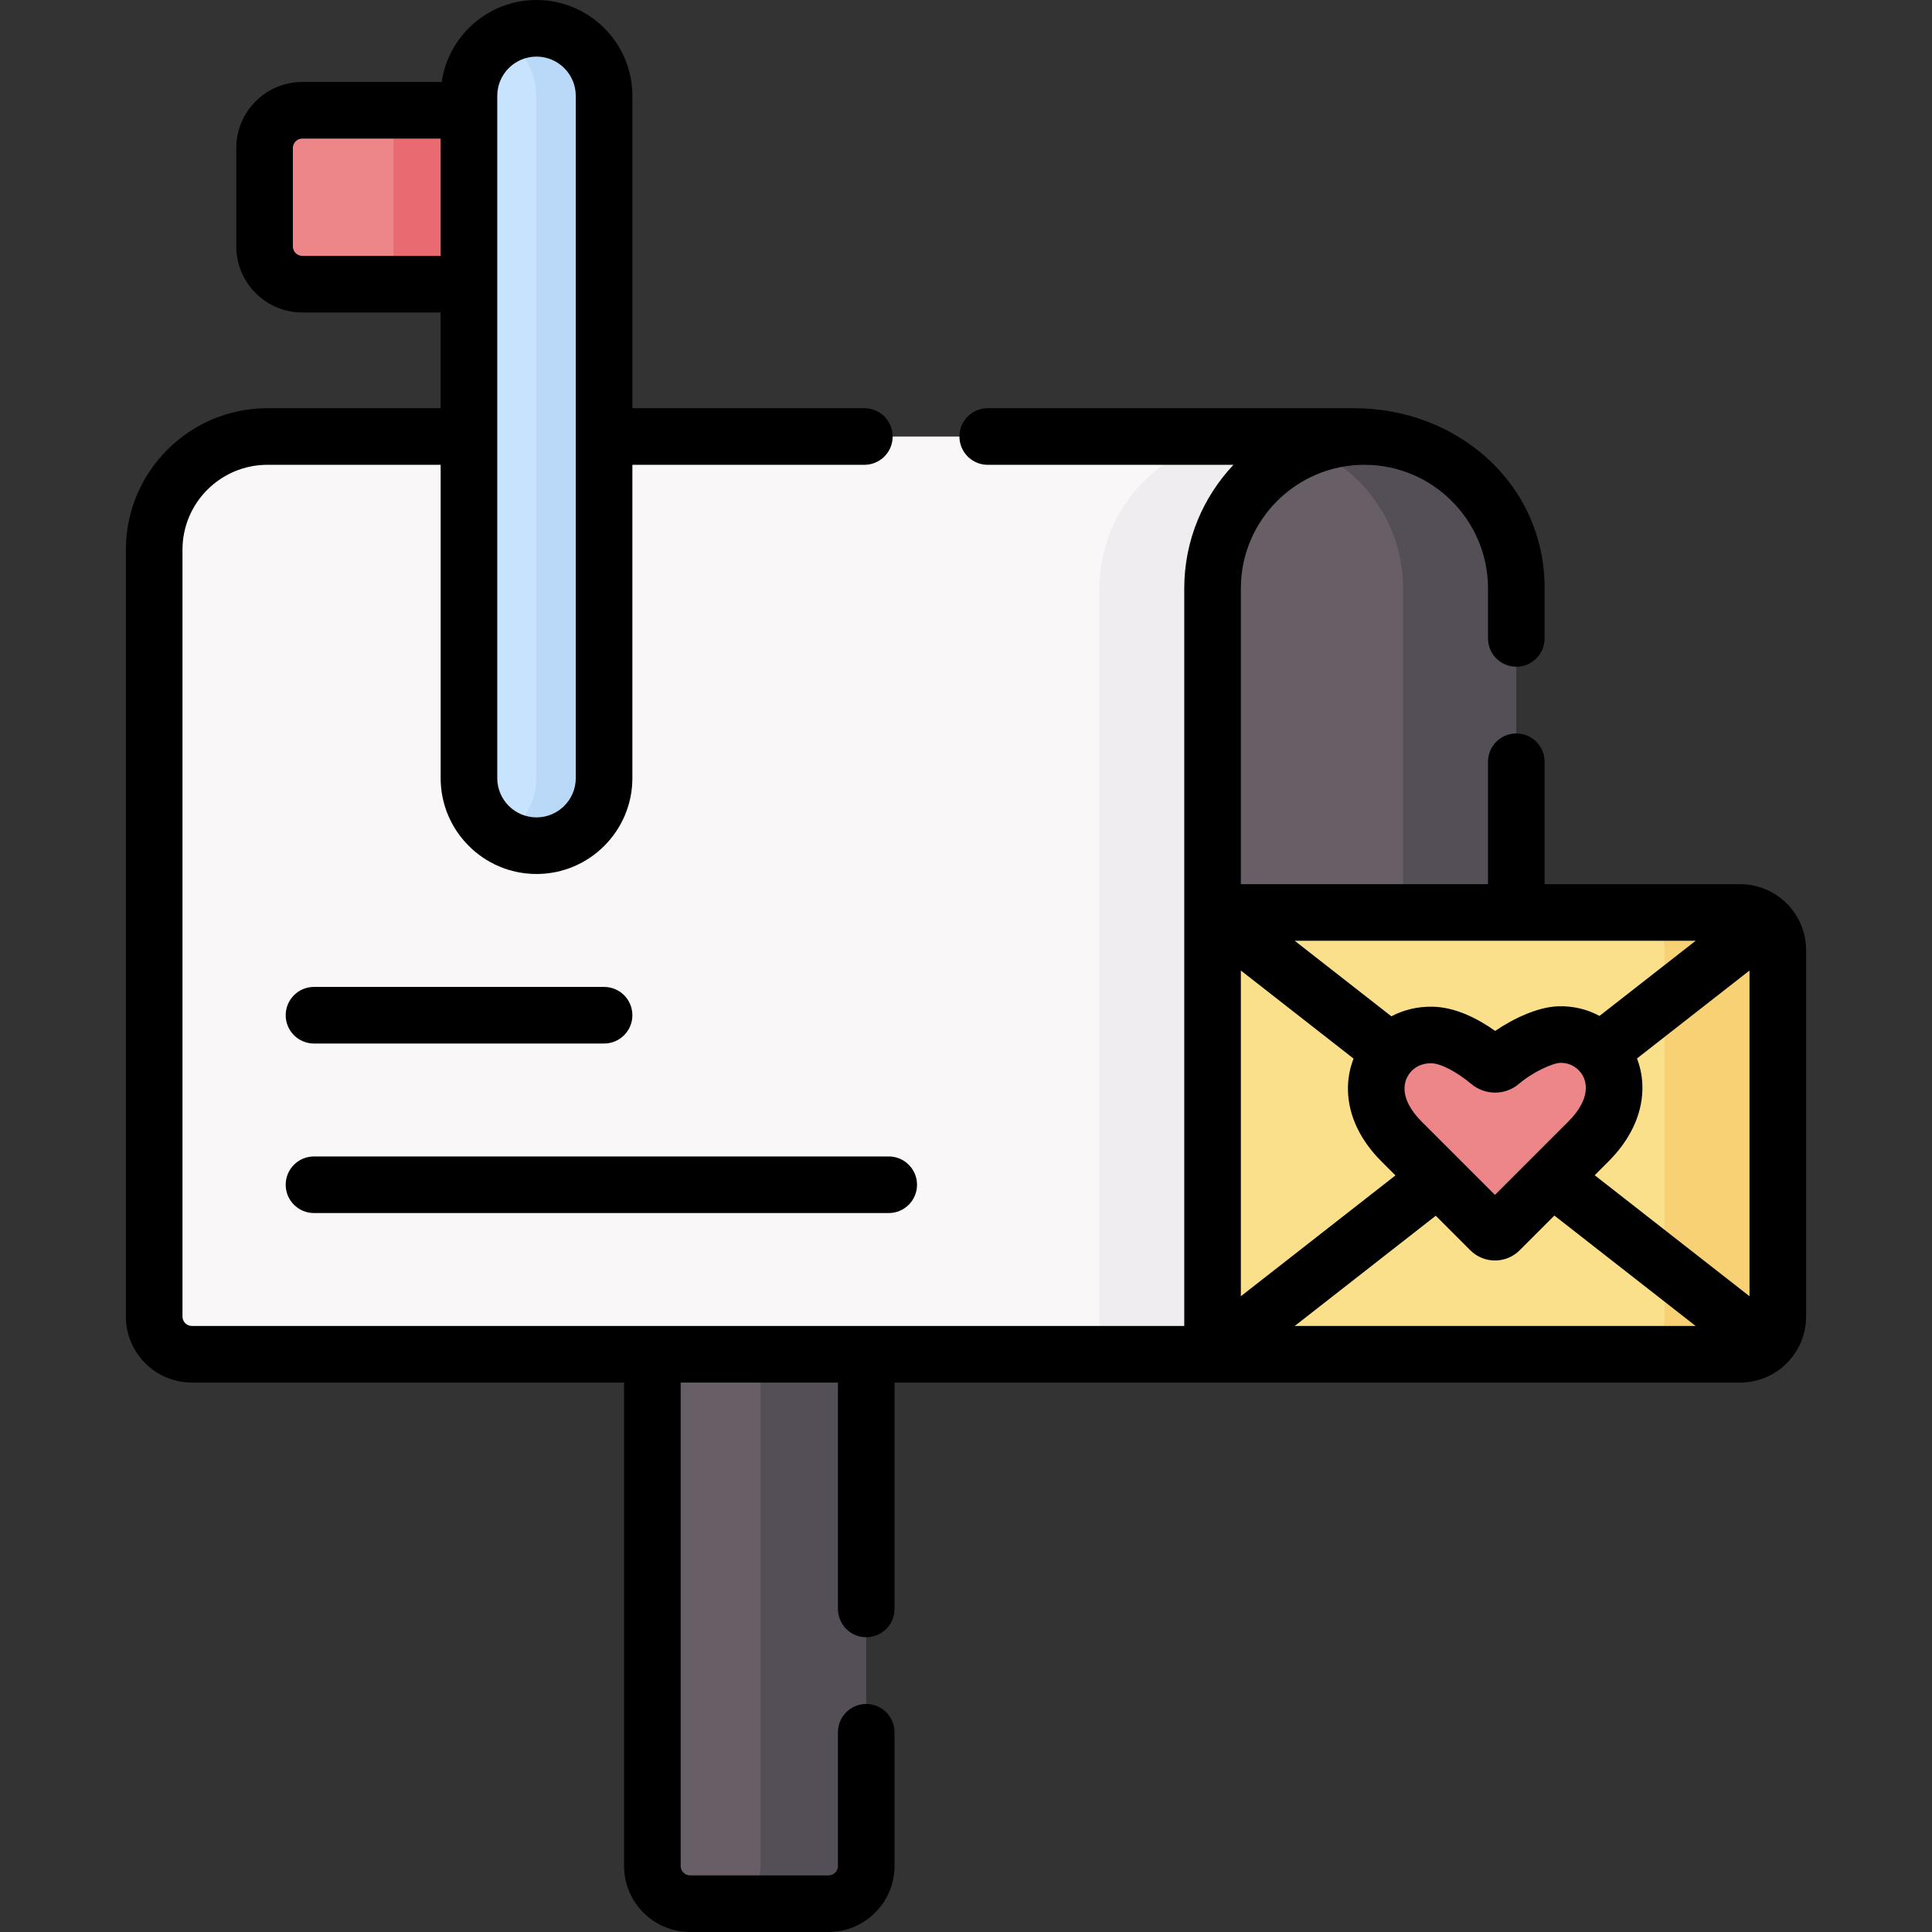
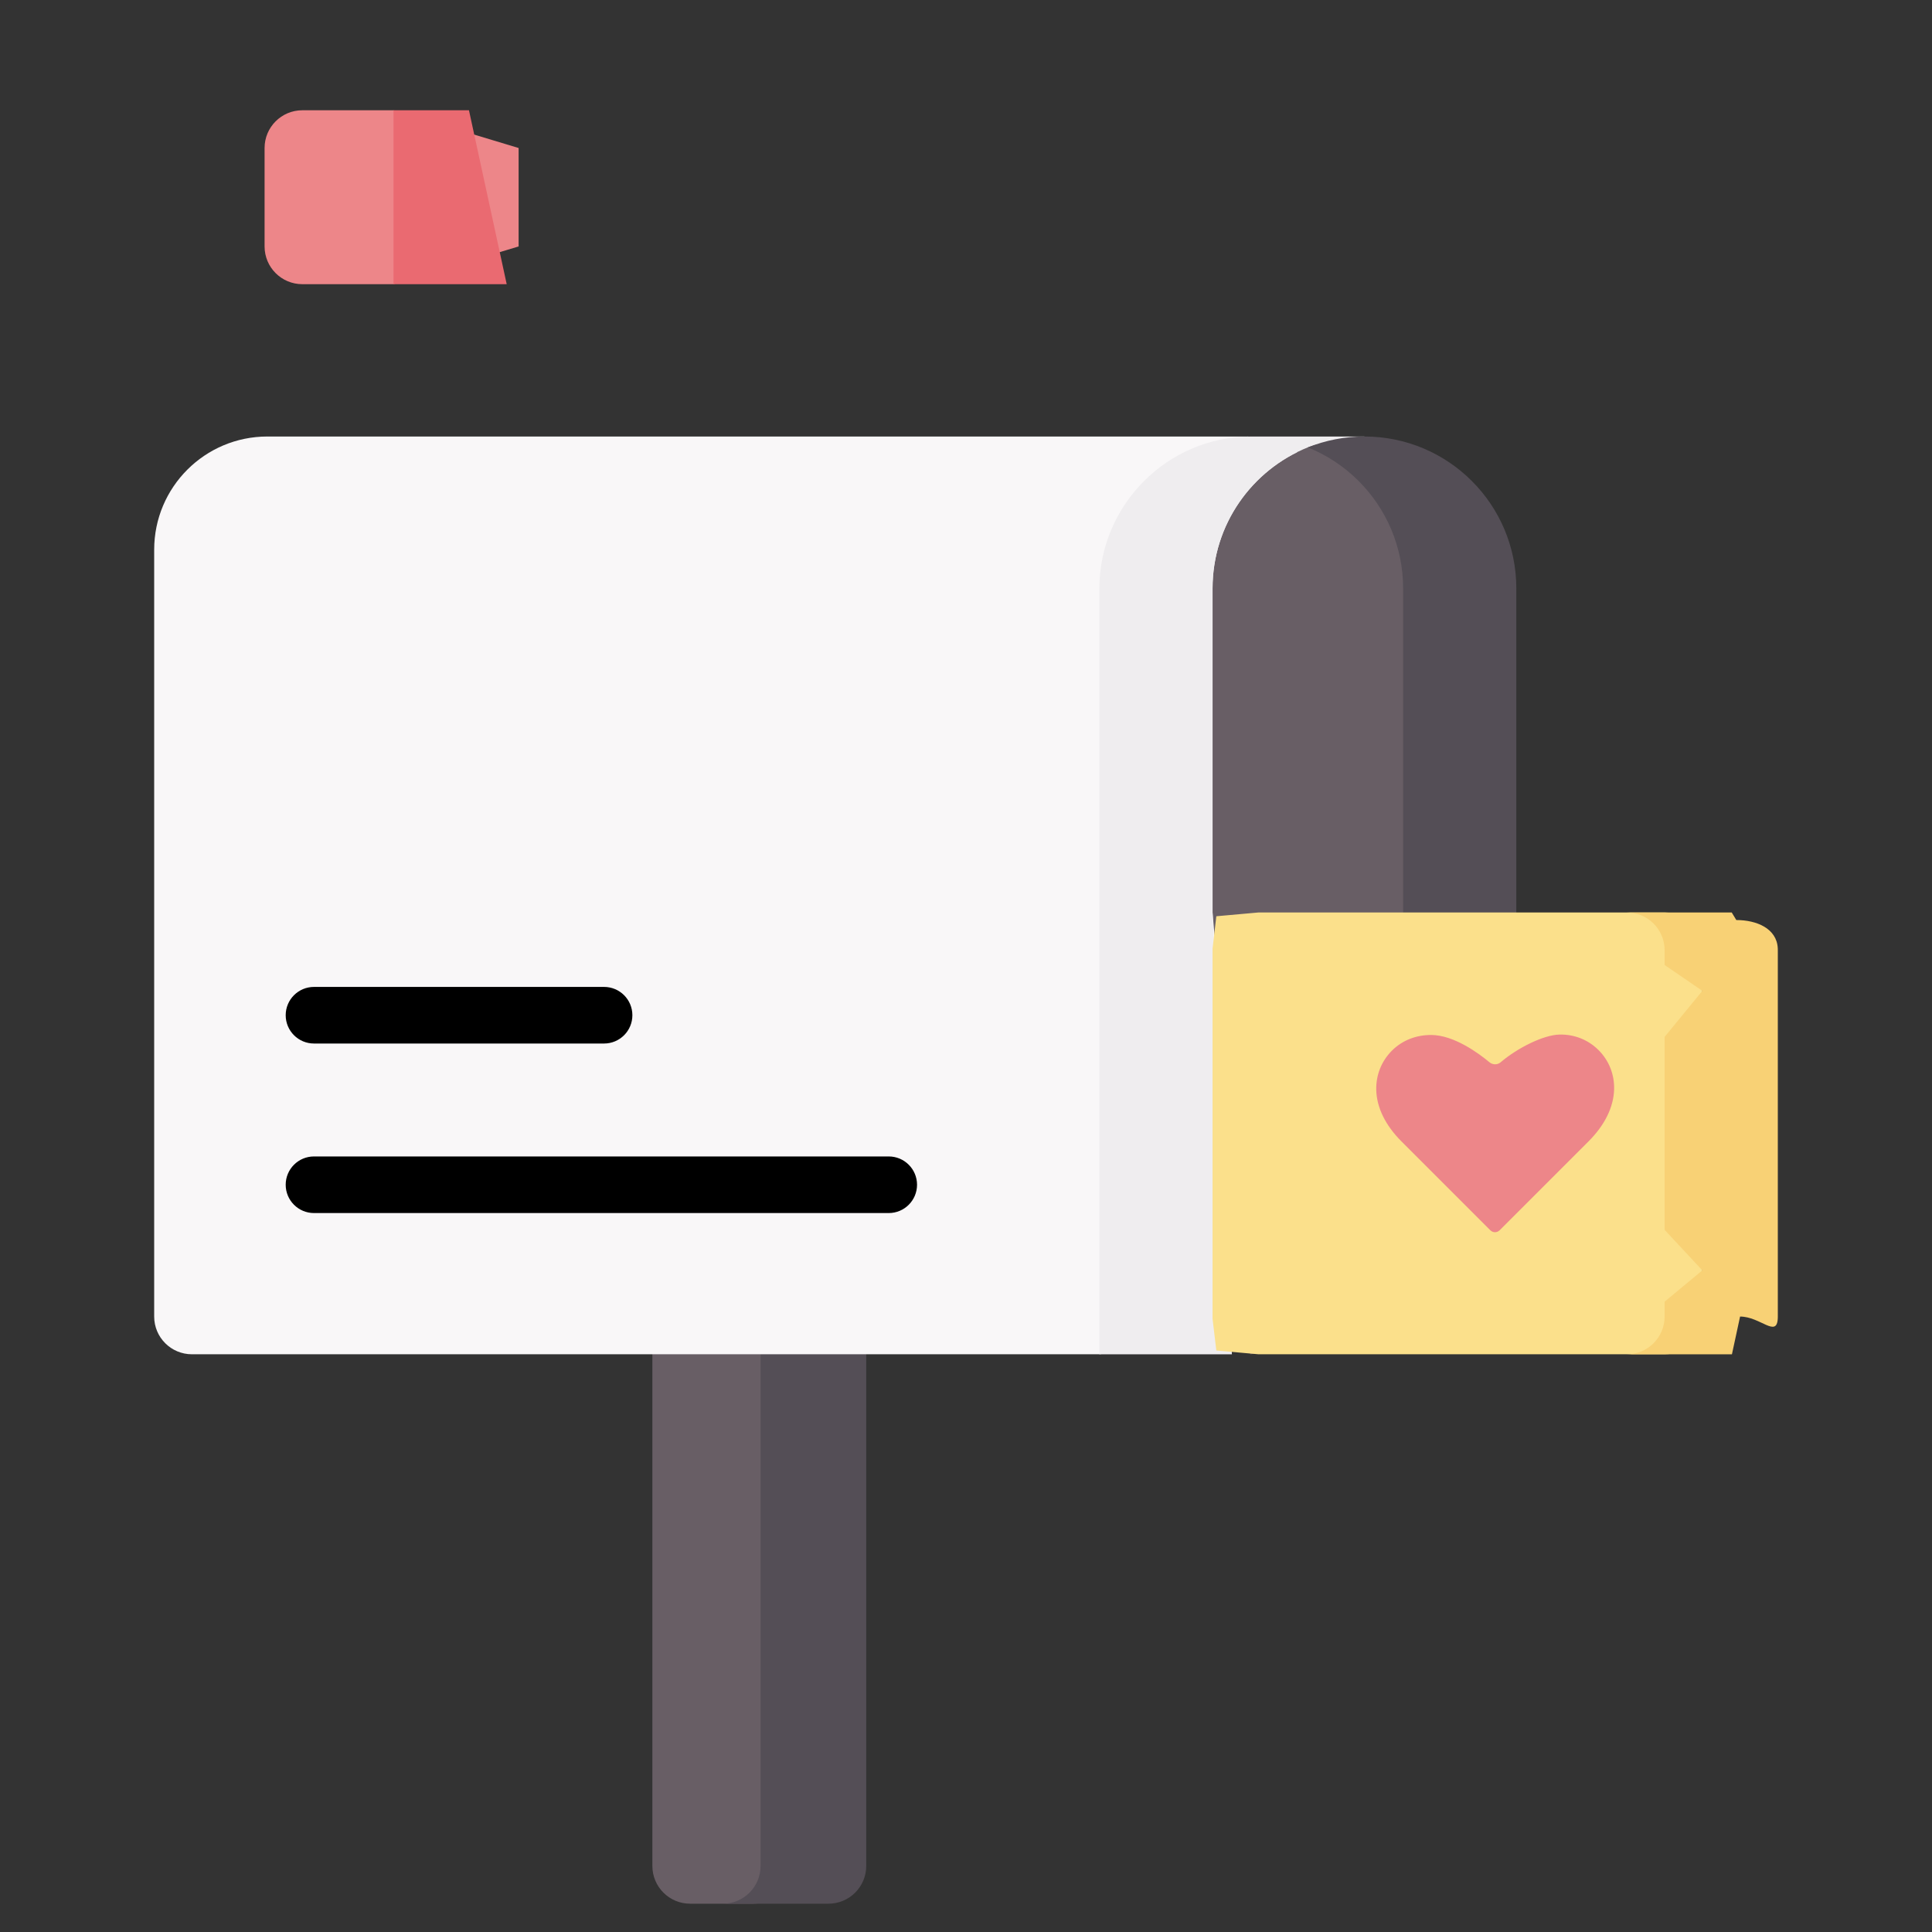
<svg xmlns="http://www.w3.org/2000/svg" id="Capa_1" enable-background="new 0 0 512 512" height="512" viewBox="0 0 512 512" width="512">
  <rect x="0" y="0" width="512" height="512" fill="#333333" stroke="none" />
  <g>
    <g>
      <g>
        <path d="m199.562 504.5h-16.676c-5.523 0-10-4.477-10-10v-238.366h36.676v238.366c0 5.523-4.477 10-10 10z" fill="#685e65" />
        <path d="m229.56 256.13v238.37c0 5.52-4.48 10-10 10h-28c5.52 0 10-4.48 10-10v-238.37z" fill="#544e56" />
        <path d="m361.589 348.897-70.248 10h-240.481c-5.523 0-10-4.477-10-10v-203.217c0-16.569 13.431-30 30-30h259.929l30.8 10z" fill="#f9f7f8" />
        <path d="m401.837 348.897-70.497 10-10-117.077v-85.892c0-16.927 10.449-31.414 25.25-37.361 4.635-1.862 9.697-.887 14.999-.887 22.229 0 38.249 16.02 38.249 38.249z" fill="#685e65" />
        <path d="m80.117 75.311h24.163l33.158-10v-26.088l-33.158-10h-24.163c-5.523 0-10 4.477-10 10v26.087c0 5.524 4.477 10.001 10 10.001z" fill="#ed8689" />
        <path d="m124.28 29.22 10 46.09h-30v-46.09z" fill="#ea6a71" />
        <path d="m361.59 115.68v2c-5.3 0-10.36-.98-15 .89-14.8 5.94-25.25 20.43-25.25 37.36v85.89l5.125 117.08h-35.125v-202.84c0-22.23 18.02-40.38 40.25-40.38z" fill="#efedef" />
-         <path d="m142.182 224.117c-9.888 0-17.904-8.016-17.904-17.904v-180.809c0-6.605 3.577-12.375 8.899-15.479 2.645-1.542 5.722-1.426 9.005-1.426 9.888 0 16.904 7.016 16.904 16.904v180.808c.001 9.89-7.016 17.906-16.904 17.906z" fill="#c8e3fd" />
-         <path d="m160.09 25.4v180.81c0 9.89-8.02 17.91-17.91 17.91-3.28 0-6.35-.88-9-2.43 5.33-3.1 8.91-8.87 8.91-15.48v-180.81c0-4.94-2.01-9.42-5.25-12.66-1.09-1.09-2.32-2.04-3.66-2.81 2.65-1.55 5.72-2.43 9-2.43 4.94 0 9.42 2 12.66 5.24s5.25 7.72 5.25 12.66z" fill="#bad9f9" />
        <path d="m401.84 155.93v192.97h-30v-192.97c0-11.11-4.5-21.18-11.79-28.46-3.81-3.81-8.38-6.86-13.46-8.9 4.64-1.87 9.7-2.89 15-2.89 11.11 0 21.18 4.5 28.46 11.79 7.29 7.28 11.79 17.35 11.79 28.46z" fill="#544e56" />
        <path d="m441.14 358.897h-107.615l-11.185-1-1-8.397v-98.102l1-8.582 11.169-1h107.631c5.523 0 10 4.477 10 10v97.081c0 5.523-4.477 10-10 10z" fill="#fbe08b" />
        <path d="m471.14 251.82v97.08c0 .153-.003.305-.01.455-.238 5.309-4.623-.455-9.99-.455l-2.16 10h-27.84c5.52 0 10-4.48 10-10v-3.94l10-8.299-10-10.74v-51.133l10-12.2-10-6.857v-3.91c0-5.53-4.48-10-10-10h27.789l1.211 2c5.347 0 10.719 2.195 10.987 7.485.009.169.013.341.013.514z" fill="#f8d175" />
        <path d="m397.417 326.037c-.68.68-1.782.68-2.462 0l-23.548-23.547c-4.261-4.261-6.572-8.981-6.685-13.649-.095-3.939 1.38-7.636 4.153-10.409s6.467-4.168 10.409-4.153c6.031.023 12.553 4.826 15.438 7.227.857.713 2.107.735 2.955.012 4.475-3.813 11.318-7.225 15.537-7.345 3.958-.109 7.657 1.35 10.424 4.118 2.768 2.768 4.23 6.47 4.118 10.424-.134 4.702-2.482 9.465-6.792 13.775z" fill="#ed8689" />
      </g>
    </g>
    <g>
-       <path d="m461.141 366.397c9.649 0 17.5-7.851 17.5-17.5v-97.082c0-9.649-7.851-17.5-17.5-17.5h-51.804v-32.443c0-4.142-3.357-7.5-7.5-7.5s-7.5 3.358-7.5 7.5v32.443h-65.497v-78.388c0-18.058 14.691-32.748 32.749-32.748s32.748 14.691 32.748 32.748v13.259c0 4.142 3.357 7.5 7.5 7.5s7.5-3.358 7.5-7.5v-13.259c0-28.076-23.483-47.748-50.437-47.748h-97.145c-4.143 0-7.5 3.358-7.5 7.5s3.357 7.5 7.5 7.5h65.133c-8.08 8.556-13.049 20.08-13.049 32.748v195.469h-262.98c-1.379 0-2.5-1.122-2.5-2.5v-203.216c0-12.407 10.094-22.5 22.5-22.5h45.918v83.033c0 14.008 11.396 25.404 25.404 25.404 14.009 0 25.405-11.396 25.405-25.404v-83.033h61.482c4.143 0 7.5-3.358 7.5-7.5s-3.357-7.5-7.5-7.5h-61.482v-82.776c.001-14.007-11.396-25.404-25.404-25.404-12.757 0-23.345 9.454-25.134 21.723h-36.93c-9.649 0-17.5 7.851-17.5 17.5v26.087c0 9.649 7.851 17.5 17.5 17.5h36.66v25.369h-45.919c-20.678 0-37.5 16.822-37.5 37.5v203.218c0 9.649 7.851 17.5 17.5 17.5h114.527v128.103c0 9.649 7.851 17.5 17.5 17.5h36.675c9.649 0 17.5-7.851 17.5-17.5v-35.427c0-4.142-3.357-7.5-7.5-7.5s-7.5 3.358-7.5 7.5v35.427c0 1.378-1.121 2.5-2.5 2.5h-36.675c-1.379 0-2.5-1.122-2.5-2.5v-128.103h41.675v59.989c0 4.142 3.357 7.5 7.5 7.5s7.5-3.358 7.5-7.5v-59.989zm-329.364-340.993c0-5.737 4.667-10.404 10.404-10.404s10.405 4.668 10.405 10.404v180.808c0 5.737-4.668 10.404-10.405 10.404s-10.404-4.668-10.404-10.404zm-51.66 42.407c-1.379 0-2.5-1.122-2.5-2.5v-26.088c0-1.378 1.121-2.5 2.5-2.5h36.66v31.087h-36.66zm369.249 181.505-25.475 19.911c-3.292-1.772-7.015-2.665-10.89-2.552-5.368.153-11.831 3.159-16.766 6.533-4.663-3.314-10.679-6.405-16.921-6.429-.031 0-.061 0-.093 0-3.756 0-7.338.885-10.498 2.552l-25.608-20.015zm-33.706 47.87-9.64 9.64c-.053.053-.107.104-.159.159l-9.676 9.676-19.475-19.475c-2.872-2.874-4.426-5.822-4.49-8.529-.046-1.894.631-3.596 1.957-4.923 1.614-1.614 3.627-1.956 5.044-1.956h.034c2.482.009 6.671 2.165 10.668 5.491 3.682 3.066 8.987 3.046 12.617-.044 3.83-3.263 9.089-5.505 10.88-5.557 1.918-.051 3.603.613 4.914 1.923 1.312 1.313 1.978 3.01 1.924 4.908-.077 2.754-1.667 5.758-4.598 8.687zm-56.95-16.644c-1.041 2.656-1.556 5.522-1.485 8.478.16 6.63 3.229 13.122 8.879 18.772l3.704 3.704-40.968 32.02v-86.32zm21.784 41.641 9.158 9.158c1.802 1.802 4.168 2.702 6.534 2.702 2.367 0 4.733-.9 6.535-2.702l9.205-9.206 37.44 29.263h-106.251zm42.117-10.734 3.655-3.655c5.689-5.689 8.797-12.212 8.986-18.866.083-2.94-.415-5.787-1.428-8.428l29.816-23.303v86.321z" />
      <path d="m83.212 306.471c-4.143 0-7.5 3.358-7.5 7.5s3.357 7.5 7.5 7.5h152.312c4.143 0 7.5-3.358 7.5-7.5s-3.357-7.5-7.5-7.5z" />
      <path d="m83.212 276.544h76.875c4.143 0 7.5-3.358 7.5-7.5s-3.357-7.5-7.5-7.5h-76.875c-4.143 0-7.5 3.358-7.5 7.5s3.357 7.5 7.5 7.5z" />
    </g>
  </g>
</svg>